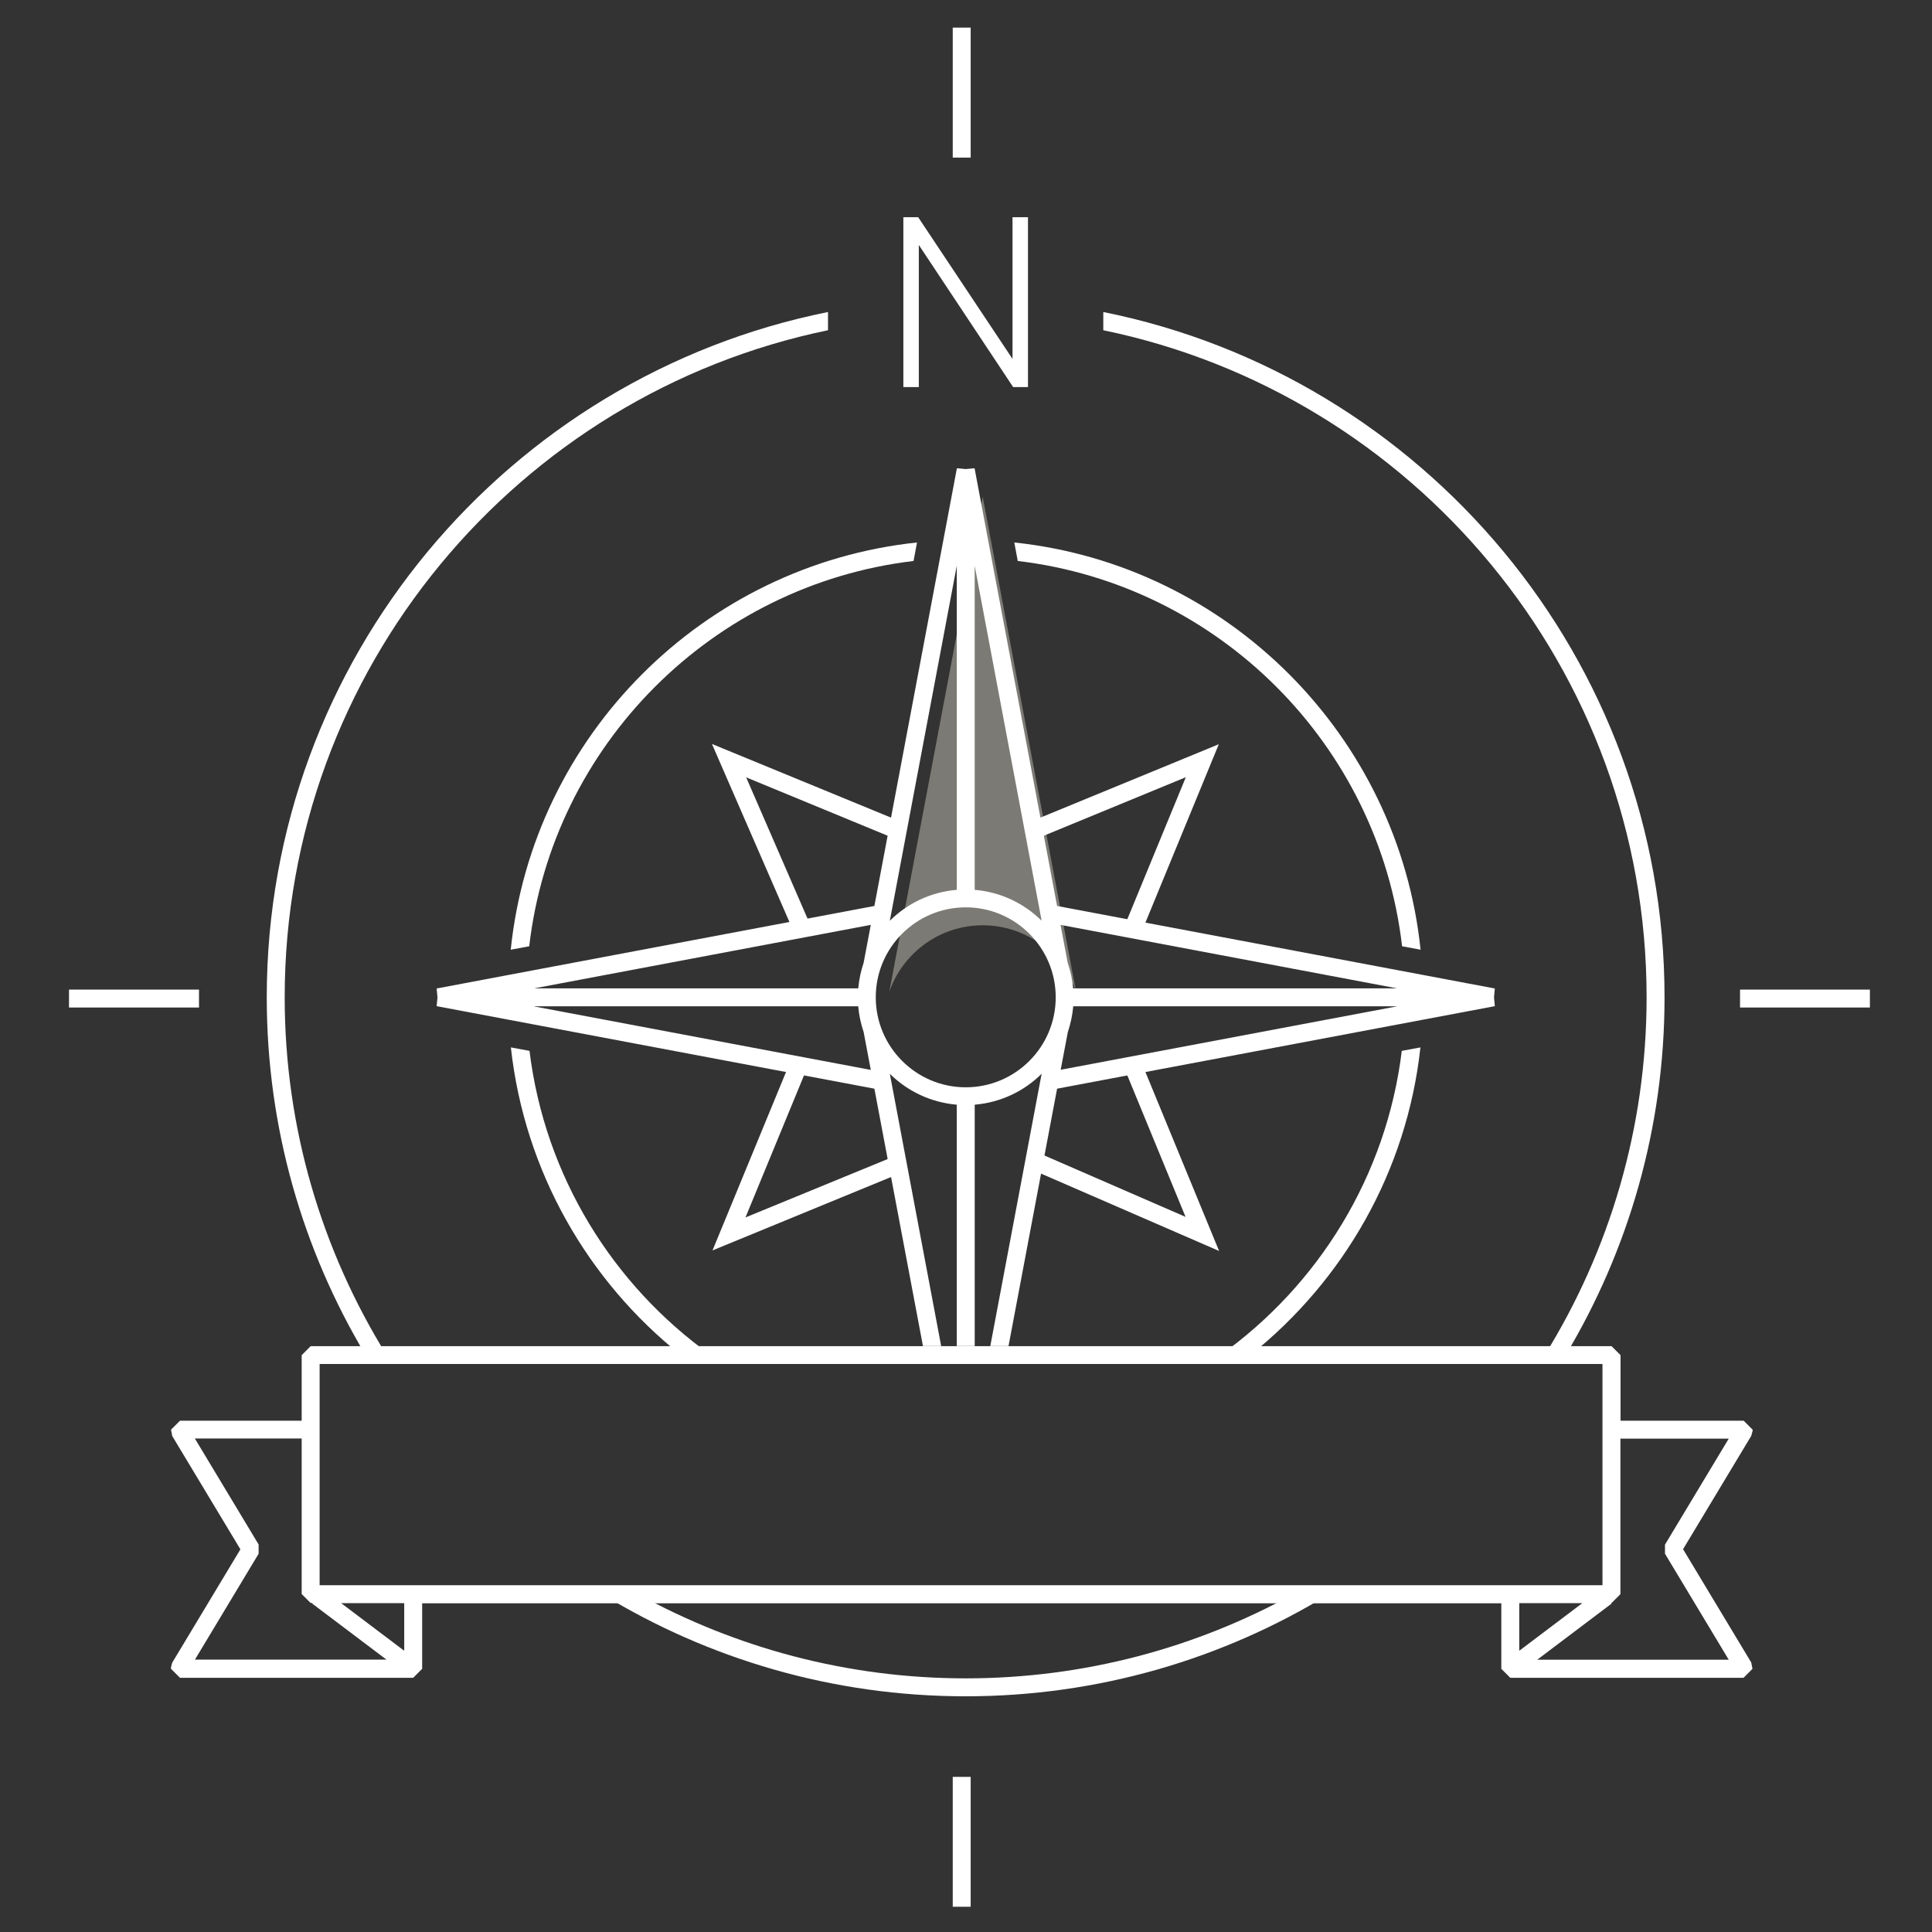
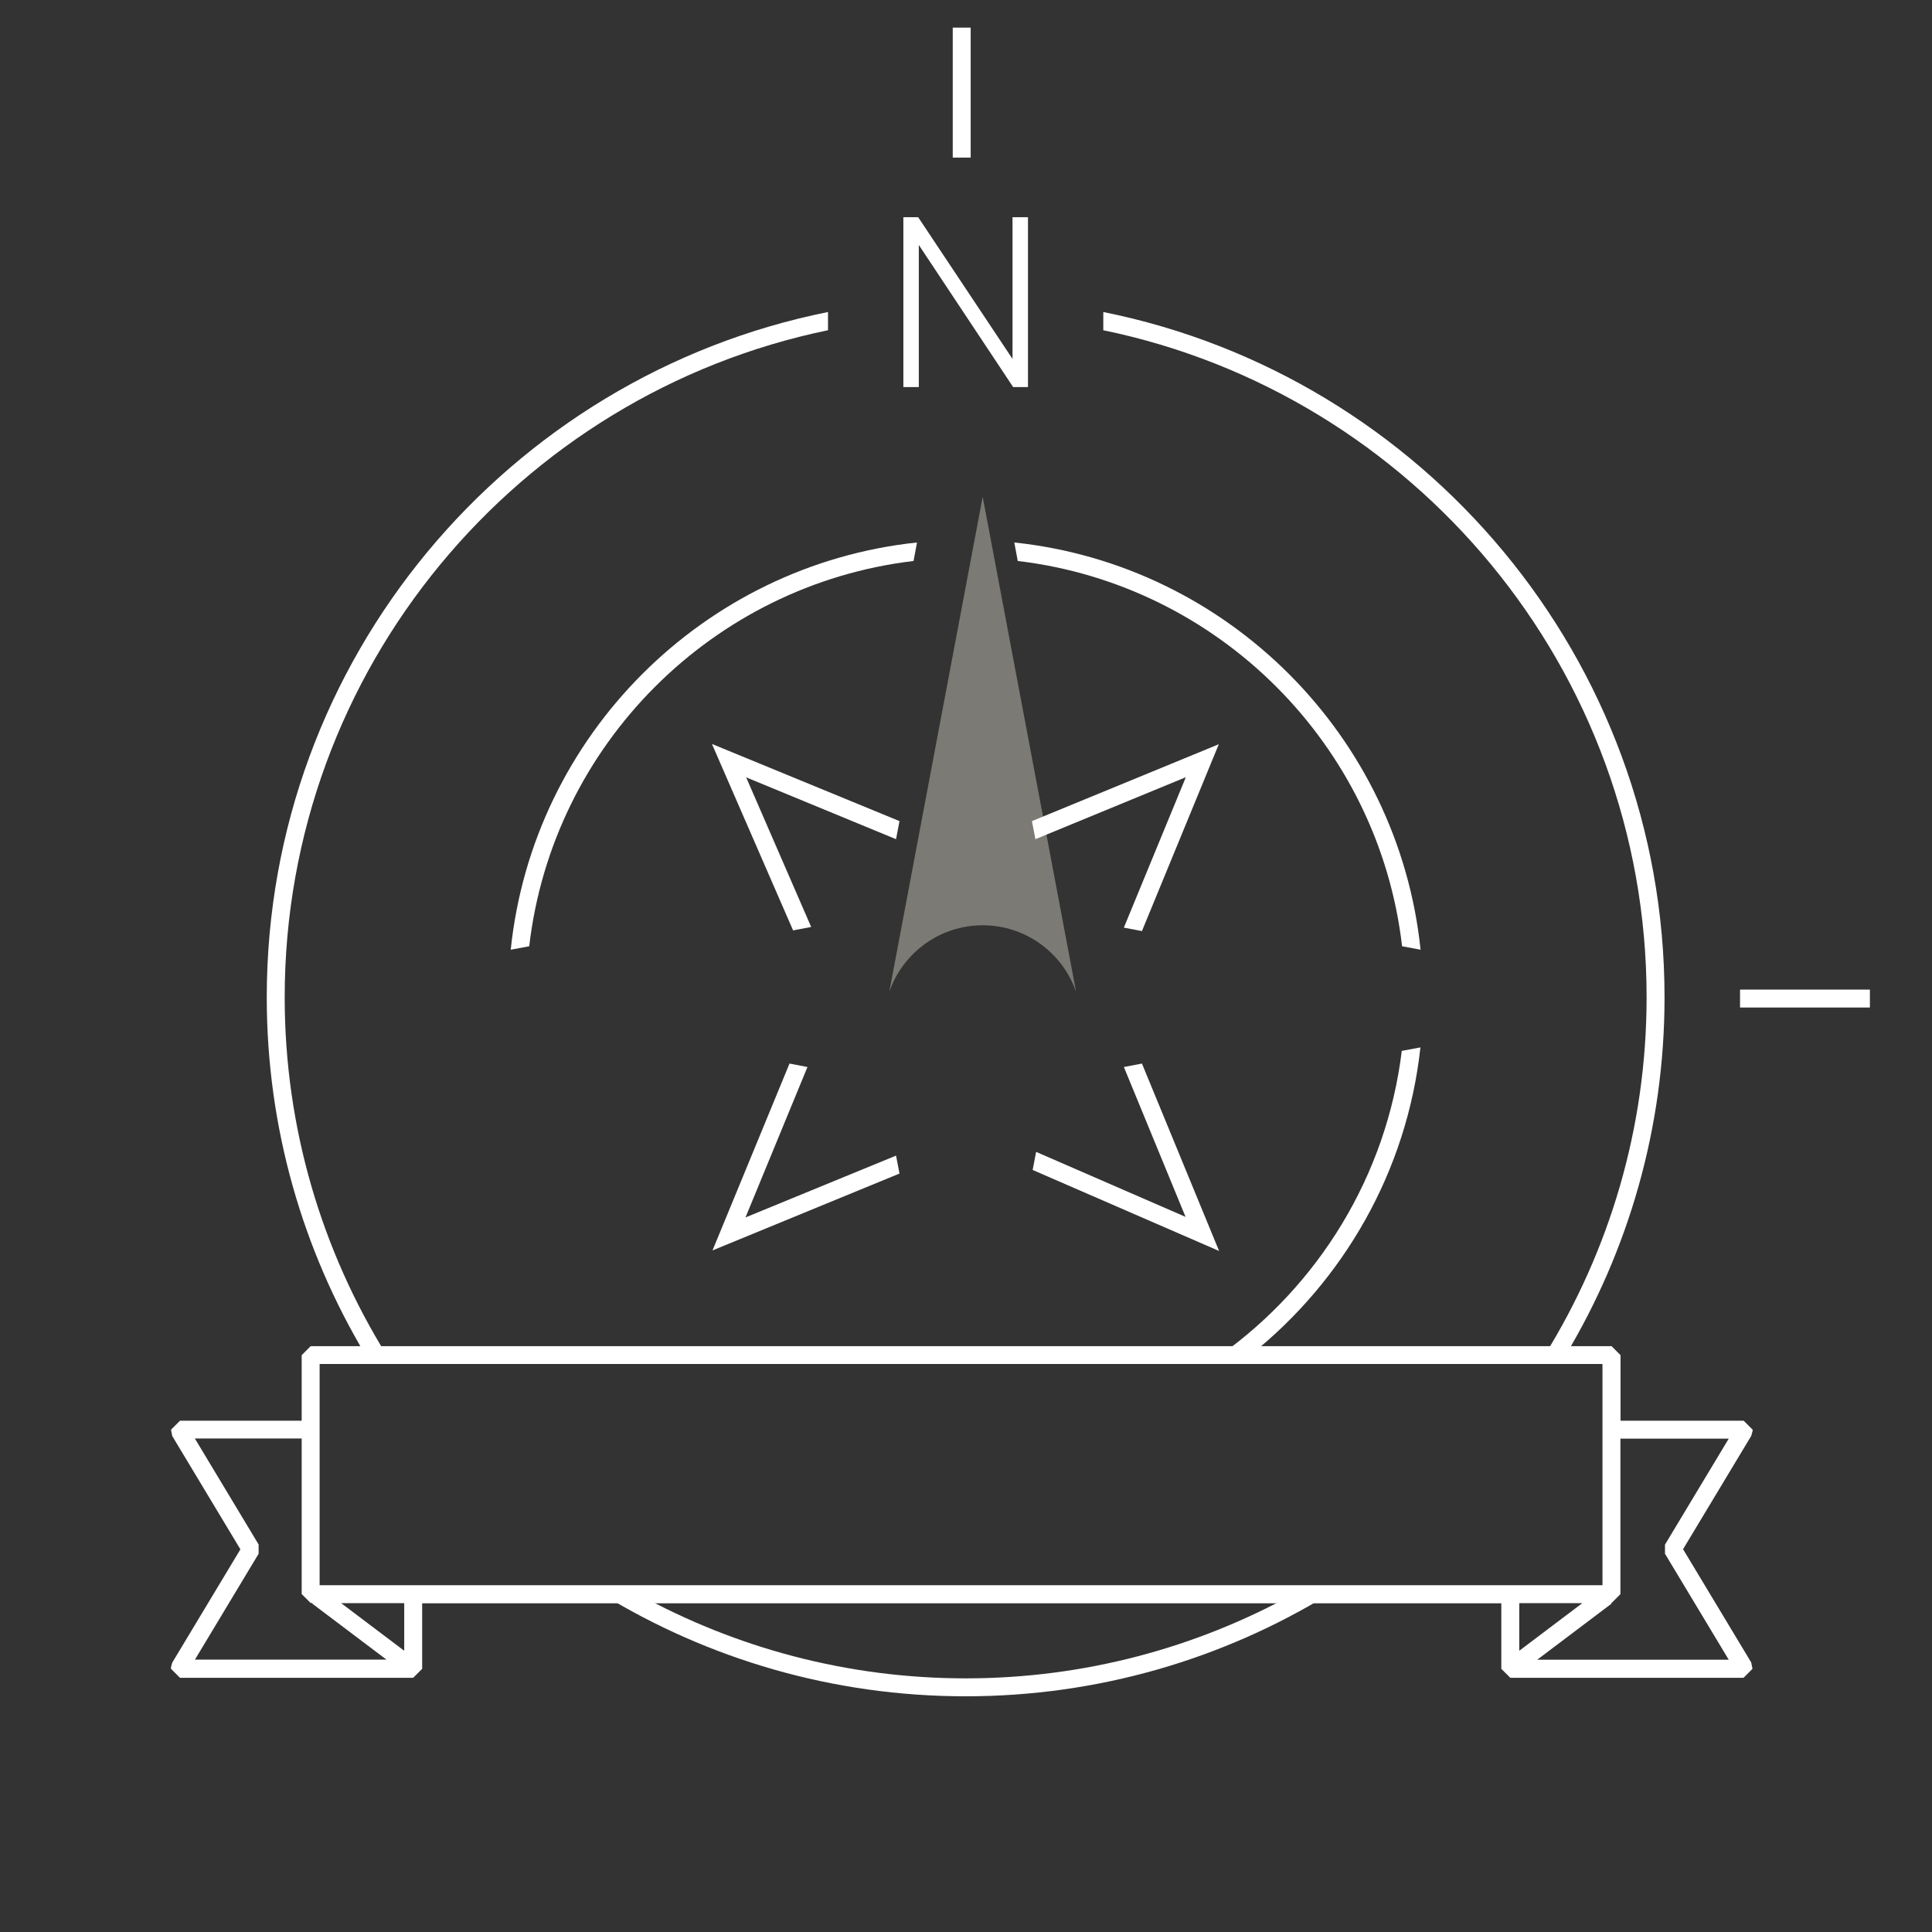
<svg xmlns="http://www.w3.org/2000/svg" width="140" height="140" viewBox="0 0 140 140" fill="none">
  <rect x="0" y="0" width="140" height="140" fill="#333333" stroke="none" />
  <g opacity="0.4">
    <path d="M71.21 36L64.439 71.88C65.409 69.07 68.07 67.05 71.21 67.05C74.35 67.05 77.01 69.07 77.98 71.88L71.21 36Z" fill="#E9E3D4" />
  </g>
  <g clip-path="url(#clip0_905_6946)">
    <path d="M93.721 115.52C86.671 119.4 78.581 121.62 69.981 121.62C61.381 121.62 53.291 119.4 46.241 115.52H43.641C51.321 120.21 60.341 122.92 69.971 122.92C79.601 122.92 88.631 120.21 96.301 115.52H93.701H93.721Z" fill="white" />
    <path d="M75.029 60.81L85.929 56.32L81.439 67.22L82.749 67.47L88.319 53.93L74.779 59.5L75.029 60.81Z" fill="white" />
    <path d="M58.78 67.17L54.07 56.33L64.93 60.81L65.18 59.5L51.59 53.91L57.47 67.42L58.78 67.17Z" fill="white" />
    <path d="M64.931 83.74L54.021 88.22L58.511 77.32L57.211 77.07L51.631 90.61L65.181 85.04L64.931 83.74Z" fill="white" />
    <path d="M81.44 77.32L85.91 88.18L75.08 83.47L74.83 84.78L88.34 90.65L82.75 77.07L81.44 77.32Z" fill="white" />
    <path d="M60 23.93V22.61C36.83 27.26 19.33 47.75 19.33 72.27C19.33 81.74 21.95 90.6 26.49 98.19H28.01C23.34 90.65 20.63 81.77 20.63 72.27C20.63 48.47 37.56 28.56 60 23.93Z" fill="white" />
    <path d="M79.949 22.61V23.93C102.399 28.56 119.319 48.47 119.319 72.27C119.319 81.77 116.609 90.65 111.939 98.19H113.459C117.999 90.6 120.619 81.74 120.619 72.27C120.619 47.76 103.109 27.26 79.949 22.61Z" fill="white" />
    <path d="M66.481 17.42V27.95H65.561V15.84H66.481L73.471 26.34V15.84H74.391V27.95H73.471L66.481 17.42Z" fill="white" stroke="white" stroke-width="0.2" stroke-miterlimit="10" />
    <path d="M127.001 103.72V103.6L126.351 102.95H117.431V98.2L116.781 97.55H22.511L21.861 98.2V102.95H13.041L12.391 103.6L12.481 104.06L17.421 112.27L12.481 120.48L12.391 120.81V120.93L13.041 121.58H29.941L30.591 120.93V116.18H108.791V120.93L109.441 121.58H126.341L126.991 120.93L126.901 120.47L121.961 112.26L126.901 104.05L126.991 103.72H127.001ZM14.121 120.27L18.741 112.59V111.92L14.121 104.24H21.861V115.51L22.511 116.16H22.651L22.621 116.2L28.001 120.26H14.121V120.27ZM29.291 119.62L24.721 116.17H29.291V119.62ZM23.161 114.87V98.84H116.121V114.87H23.161ZM114.661 116.17L110.091 119.62V116.17H114.661ZM120.651 111.92V112.59L125.271 120.27H111.391L116.771 116.21L116.741 116.17H116.771L117.421 115.52V104.25H125.271L120.651 111.93V111.92Z" fill="white" />
    <path d="M38.35 68.57C40.04 53.98 51.63 42.38 66.2 40.65L66.45 39.31C50.95 40.95 38.61 53.32 37.01 68.82L38.35 68.57Z" fill="white" />
-     <path d="M38.37 76.15L37.02 75.9C38.01 84.9 42.609 92.83 49.34 98.19H51.499C44.41 93.12 39.48 85.22 38.37 76.15Z" fill="white" />
    <path d="M101.579 76.15C100.469 85.22 95.539 93.12 88.449 98.19H90.609C97.339 92.82 101.949 84.9 102.929 75.9L101.579 76.15Z" fill="white" />
    <path d="M73.75 40.65C88.33 42.38 99.91 53.98 101.6 68.57L102.94 68.82C101.33 53.31 88.99 40.95 73.5 39.31L73.75 40.65Z" fill="white" />
-     <path d="M108.321 71.63L76.601 65.65L70.621 33.93L69.981 33.99L69.341 33.93L63.361 65.65L31.641 71.63L31.701 72.27L31.641 72.91L63.361 78.89L66.881 97.54H68.201L64.481 77.81C65.751 79.07 67.451 79.89 69.331 80.05V97.54H70.631V80.05C72.521 79.89 74.211 79.07 75.481 77.81L71.761 97.54H73.081L76.601 78.89L108.321 72.91L108.261 72.27L108.321 71.63ZM38.711 72.92H62.191C62.241 73.56 62.381 74.18 62.581 74.78L63.101 77.53L38.711 72.93V72.92ZM62.581 69.77C62.381 70.36 62.251 70.98 62.191 71.62H38.711L63.101 67.02L62.581 69.77ZM70.631 41L75.481 66.72C74.211 65.46 72.511 64.64 70.631 64.48V41ZM69.331 41V64.48C67.441 64.64 65.751 65.46 64.481 66.72L69.331 41ZM69.981 78.79C66.391 78.79 63.461 75.87 63.461 72.27C63.461 68.67 66.381 65.75 69.981 65.75C73.581 65.75 76.501 68.67 76.501 72.27C76.501 75.87 73.581 78.79 69.981 78.79ZM76.861 77.52L77.381 74.78C77.581 74.19 77.711 73.57 77.771 72.92H101.251L76.861 77.52ZM77.971 71.62H77.761C77.711 70.98 77.571 70.36 77.371 69.77L76.851 67.02L101.241 71.62H77.971Z" fill="white" />
    <path d="M70.339 2H69.039V11.42H70.339V2Z" fill="white" />
-     <path d="M70.339 128.76H69.039V138.18H70.339V128.76Z" fill="white" />
-     <path d="M5 71.71H14.42V73.01H5" fill="white" />
+     <path d="M70.339 128.76H69.039V138.18V128.76Z" fill="white" />
    <path d="M135.51 71.71H126.09V73.01H135.51V71.71Z" fill="white" />
  </g>
  <defs>
    <clipPath id="clip0_905_6946">
      <rect width="130.5" height="136.17" fill="white" transform="translate(5 2)" />
    </clipPath>
  </defs>
</svg>